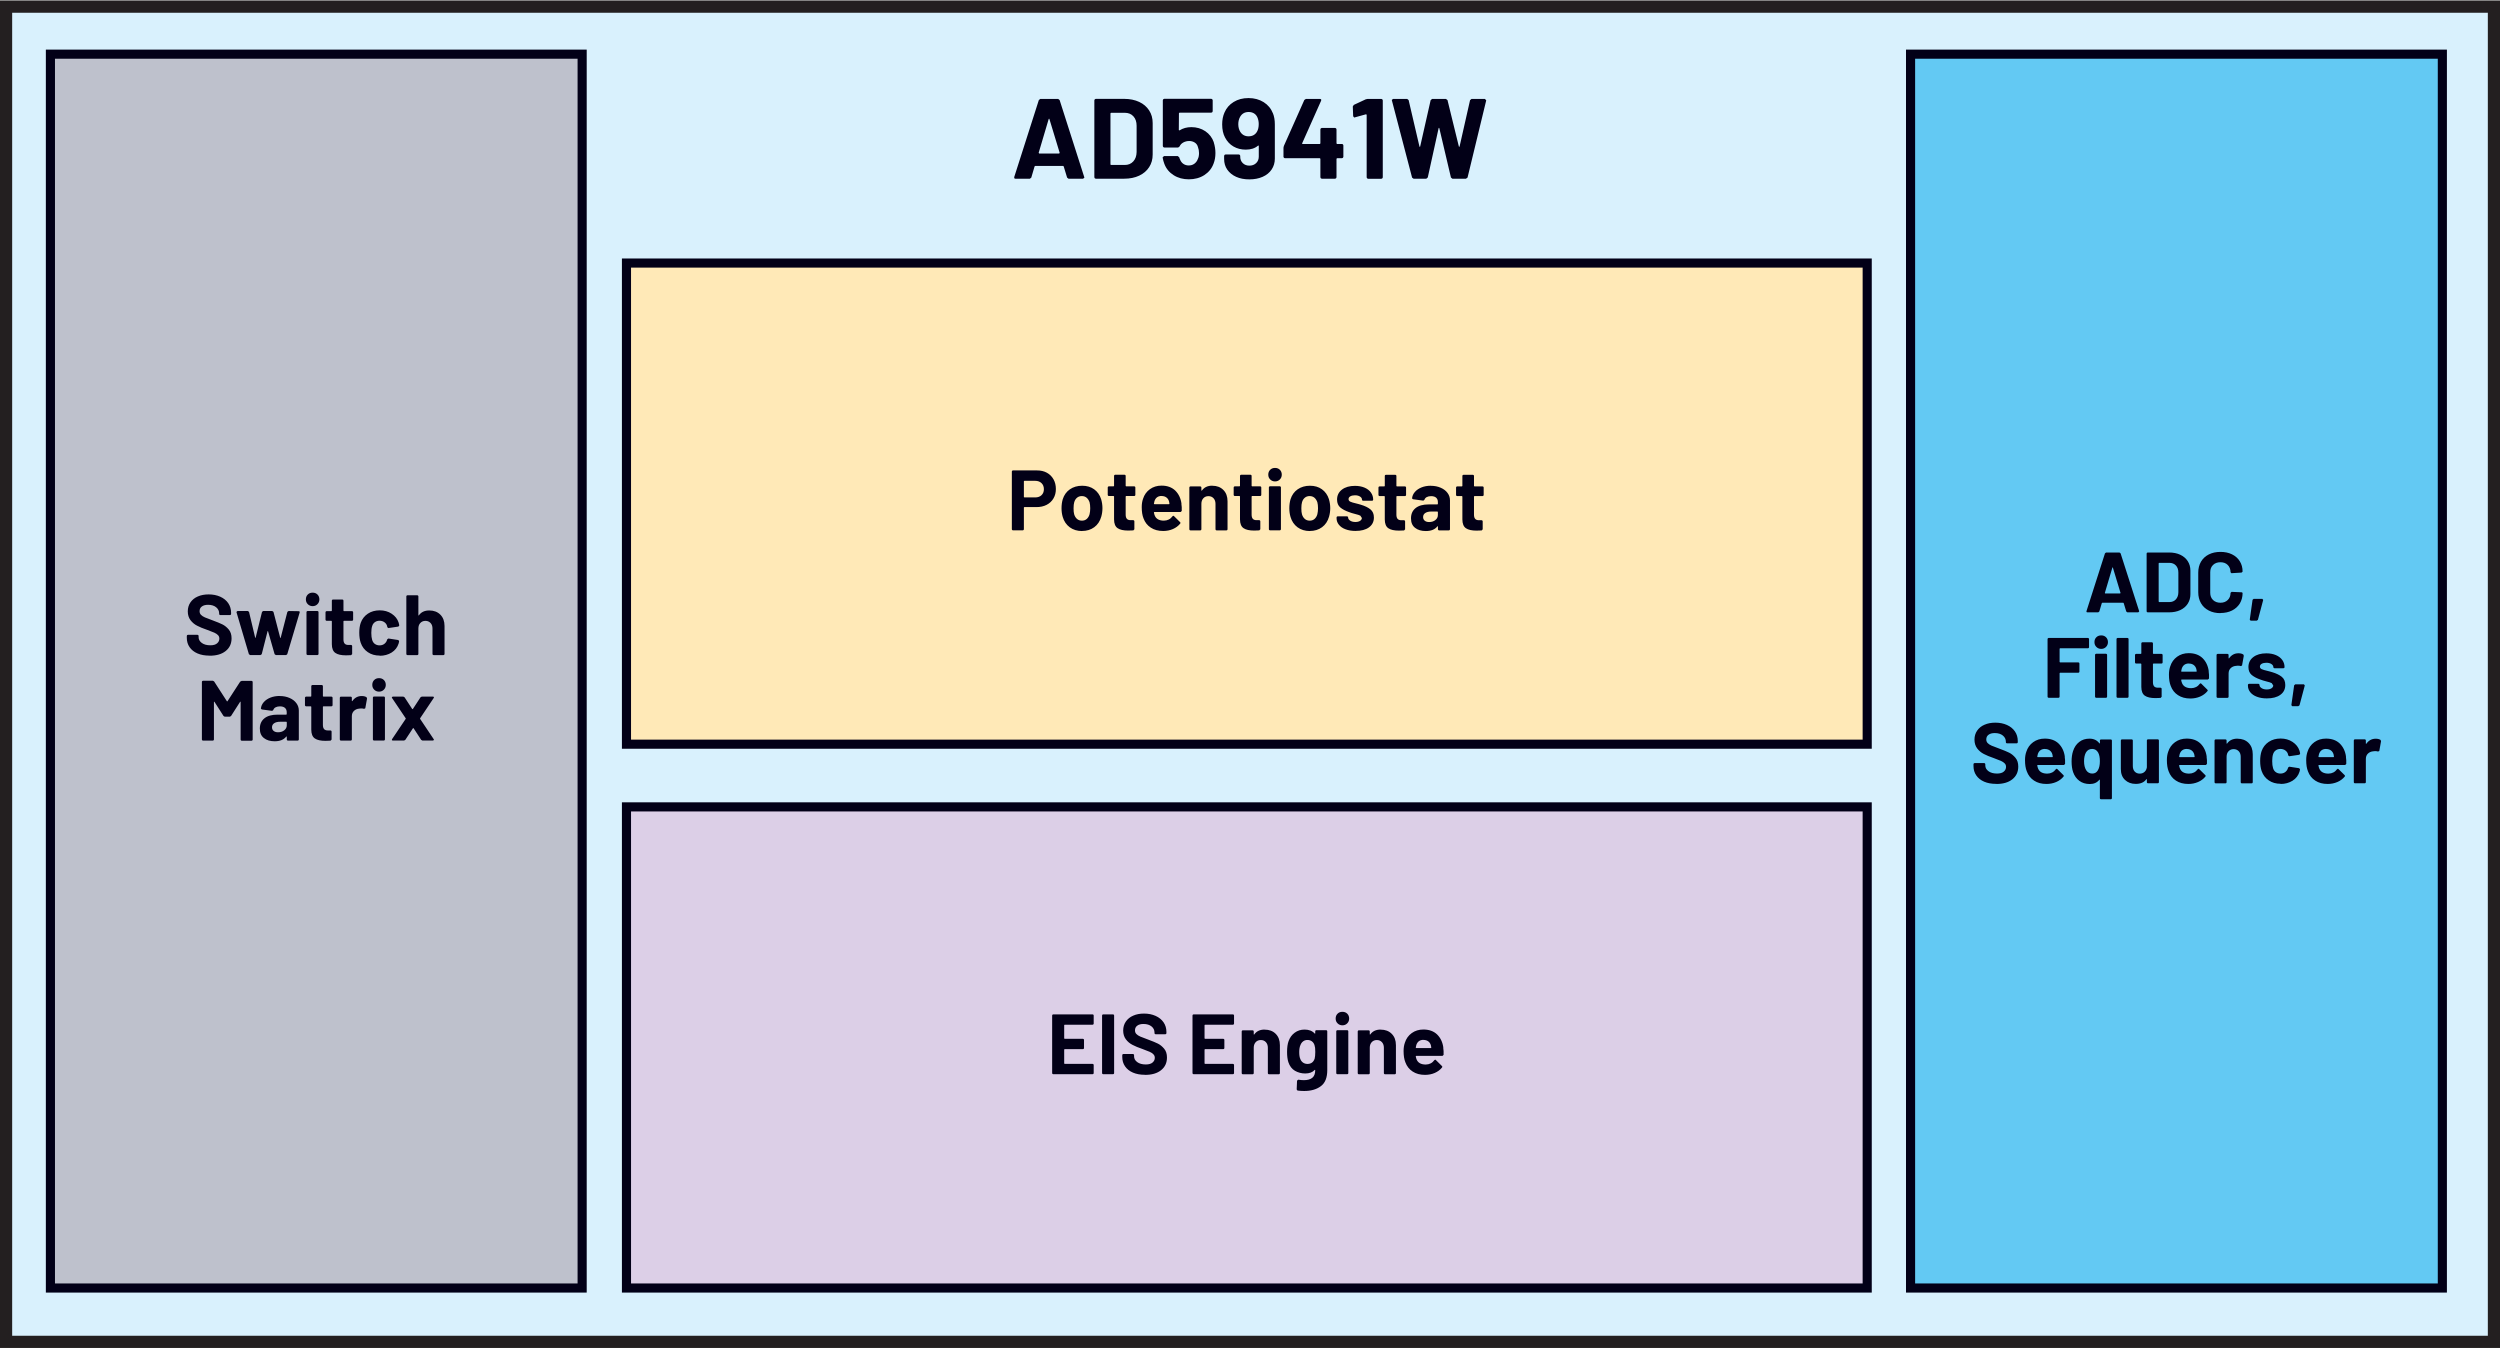
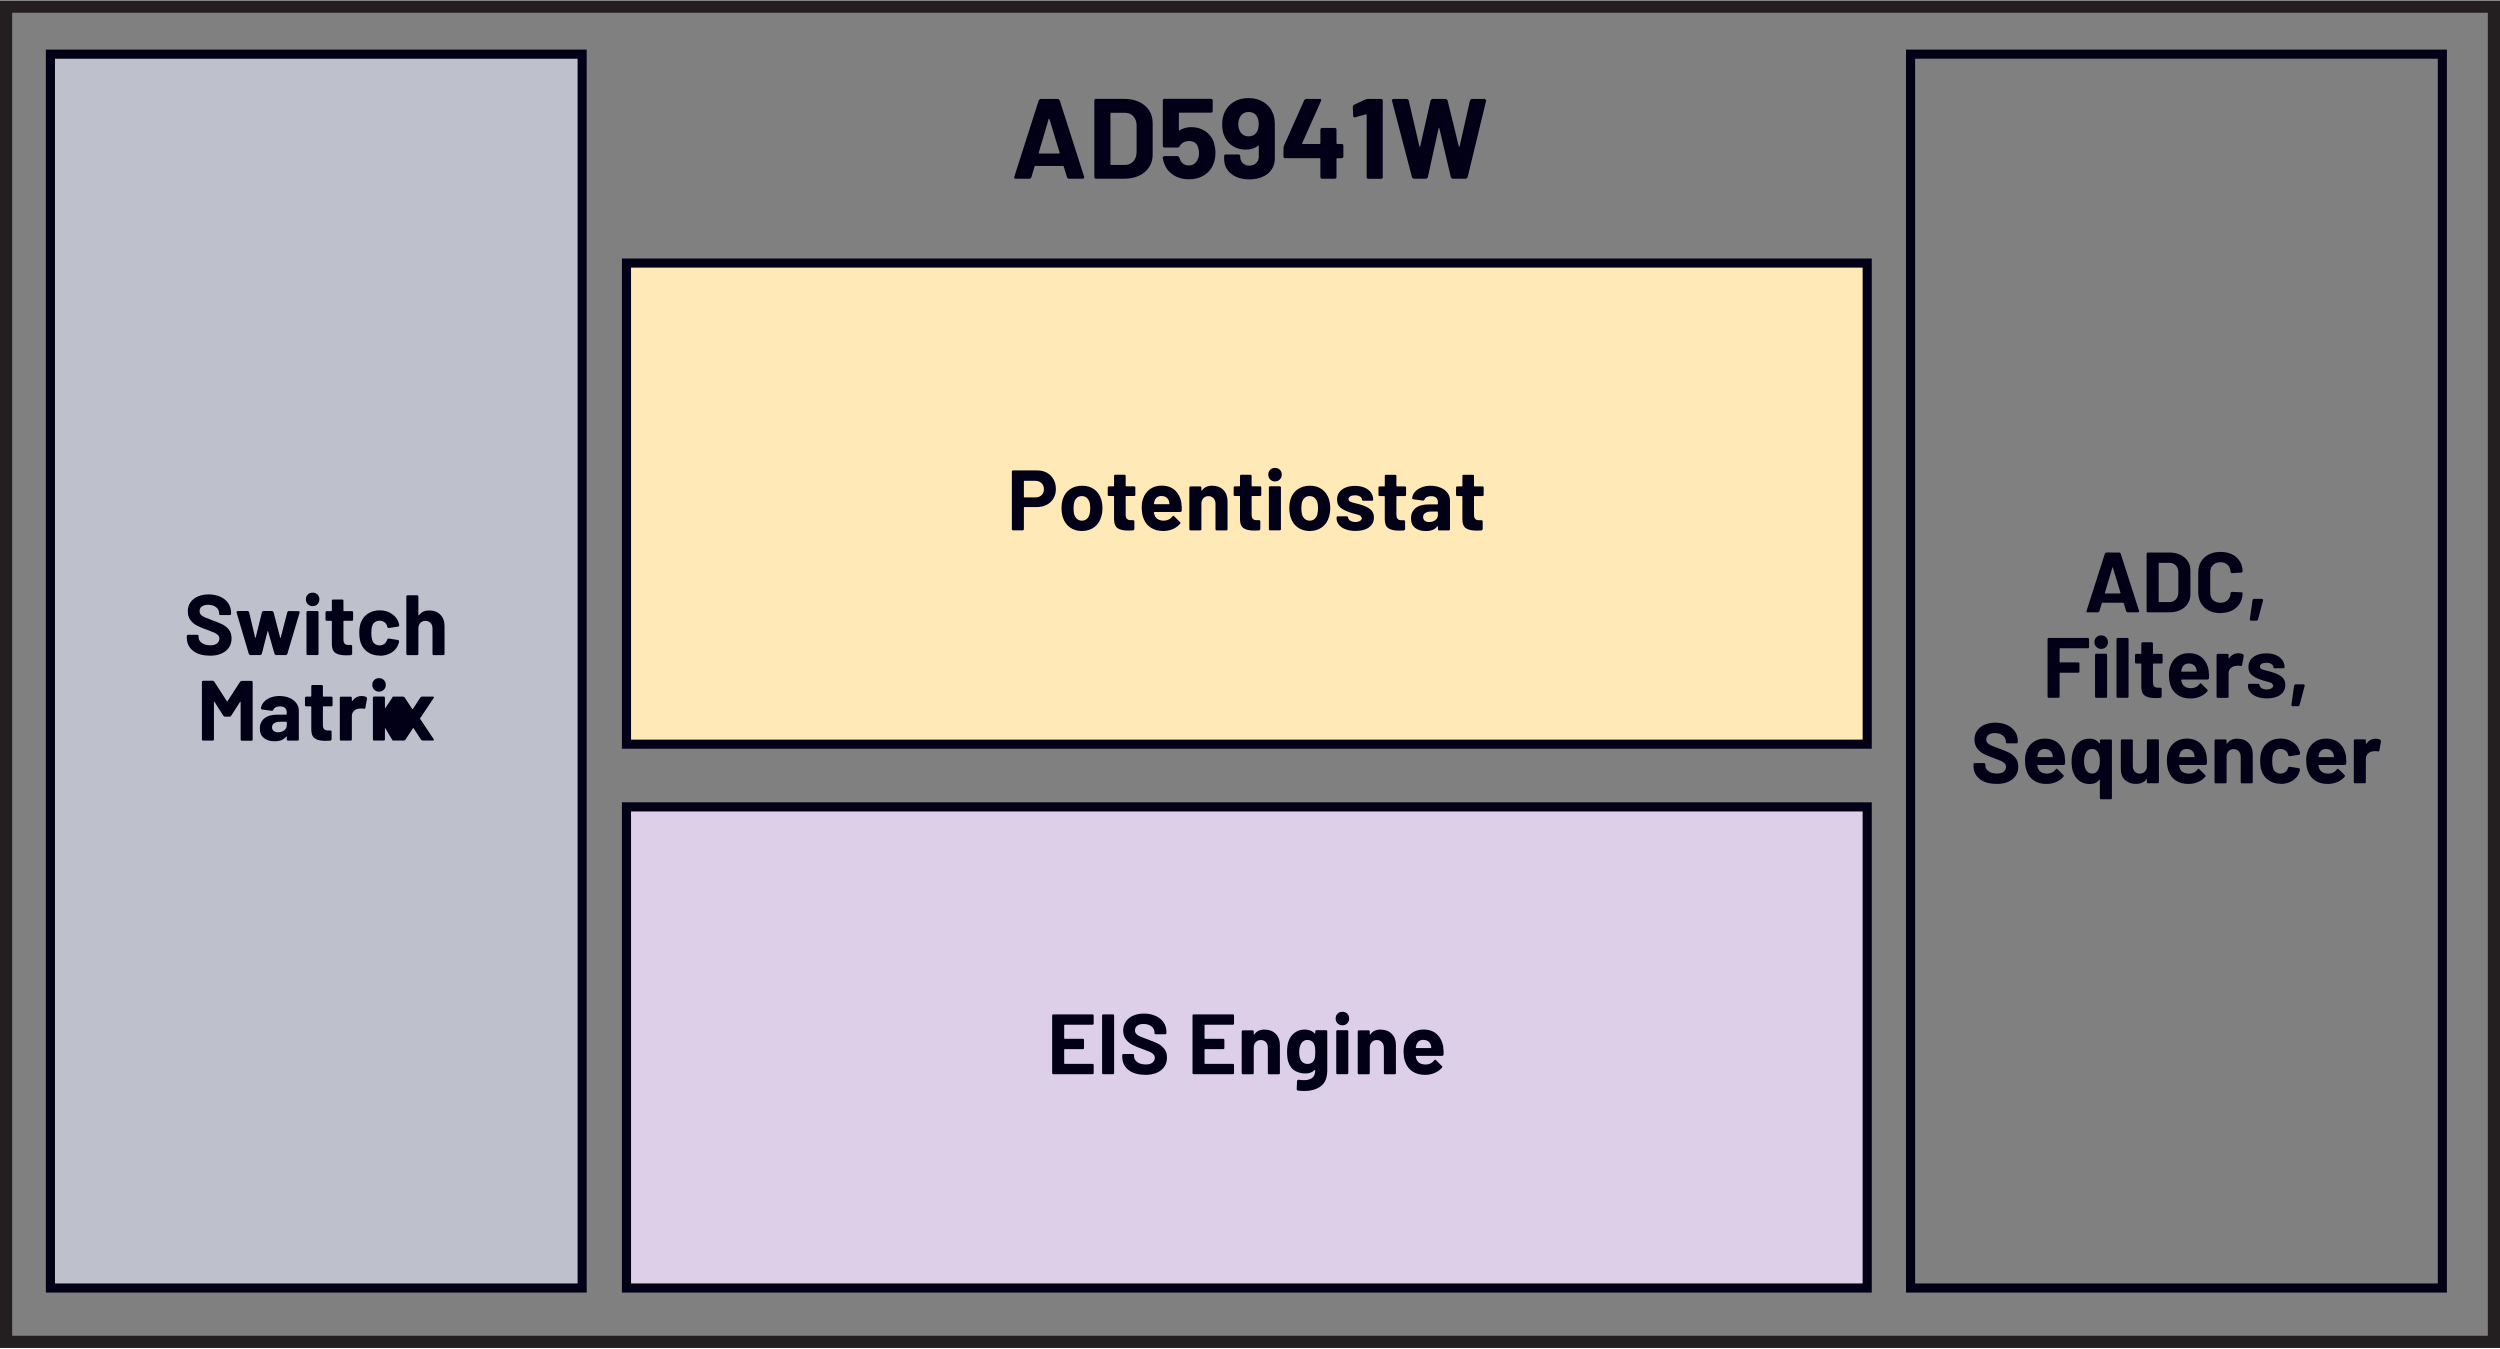
<svg xmlns="http://www.w3.org/2000/svg" id="a" width="5.71in" height="3.08in" viewBox="0 0 411.11 221.56">
  <rect x="0" y="0" width="411.11" height="221.56" fill="#808080" stroke="none" />
  <g id="b">
    <g id="c" />
  </g>
  <g id="d">
    <g>
-       <rect x="1" y="1" width="409.11" height="219.56" fill="#d9f1fd" />
      <polygon points="410.11 220.56 410.11 219.56 2 219.56 2 2 409.11 2 409.11 220.56 410.11 220.56 410.11 219.56 410.11 220.56 411.11 220.56 411.11 0 0 0 0 221.56 411.11 221.56 411.11 220.56 410.11 220.56" fill="#231f20" />
      <path d="M232.47,29.29h2.08l.24-.21,1.78-8.09,.06-.08,.06,.08,1.91,8.11,.24,.19h2.23l.26-.19,3.07-12.69-.21-.24h-2.21l-.24,.21-1.72,7.61-.06,.07-.06-.07-1.87-7.63-.26-.19h-2.27l-.24,.21-1.72,7.61-.06,.08-.06-.08-1.78-7.63-.24-.19h-2.32l-.21,.17,.02,.08,3.32,12.69,.26,.19Zm-7.87-13.06l-1.97,.92-.17,.26,.06,1.61,.17,.21,.08-.02,1.85-.51,.08,.02,.04,.08v10.27l.07,.16,.16,.07h2.19l.16-.07,.07-.16v-12.67l-.07-.16-.16-.07h-2.27l-.28,.06Zm-3.92,7.35h-.81l-.09-.09v-2.32l-.07-.16-.16-.07h-2.19l-.16,.07-.07,.16v2.32l-.09,.09h-2.85l-.06-.04v-.07l3.13-7.03v-.2l-.17-.07h-2.34l-.26,.17-3.37,7.57-.06,.28v1.5l.07,.16,.16,.07h5.75l.09,.09v3.05l.07,.16,.16,.07h2.19l.16-.07,.07-.16v-3.05l.09-.09h.81l.16-.07,.07-.16v-1.89l-.07-.16-.16-.07Zm-15.36-1.26c-.6,0-1.06-.25-1.37-.75-.21-.35-.32-.76-.32-1.24,0-.44,.09-.83,.28-1.18,.3-.55,.77-.83,1.42-.83s1.15,.28,1.42,.83c.16,.35,.24,.73,.24,1.14,0,.51-.09,.93-.28,1.26-.29,.51-.76,.77-1.41,.77Zm4.01-3.77c-.31-.79-.82-1.4-1.53-1.85-.71-.44-1.53-.67-2.48-.67s-1.75,.21-2.45,.64-1.2,1.01-1.51,1.74c-.25,.56-.38,1.21-.38,1.95,0,.85,.16,1.57,.47,2.15,.34,.65,.8,1.15,1.4,1.49,.59,.34,1.26,.51,2.01,.51,.84,0,1.51-.22,2.02-.66l.08-.02,.04,.07v1.74c0,.44-.14,.8-.43,1.08-.29,.28-.66,.42-1.12,.42-.44,0-.8-.14-1.08-.41-.28-.28-.42-.62-.42-1.03v-.17l-.07-.16-.16-.07h-2.19l-.16,.07-.07,.16v.52c0,.66,.17,1.25,.52,1.75s.84,.9,1.46,1.18c.62,.28,1.34,.42,2.16,.42s1.55-.14,2.19-.42c.64-.28,1.13-.68,1.48-1.2s.53-1.12,.53-1.79v-5.64c0-.71-.11-1.32-.32-1.84Zm-9.72,4.76c-.27-.77-.74-1.38-1.4-1.83-.66-.44-1.42-.67-2.3-.67-.74,0-1.39,.18-1.95,.54l-.11-.06,.02-2.77,.09-.09h5.23l.16-.07,.07-.16v-1.82l-.07-.16-.16-.07h-7.74l-.16,.07-.07,.16v7.55l.07,.16,.16,.07h2.3l.24-.19c.1-.26,.3-.47,.6-.64,.3-.16,.62-.24,.97-.24s.66,.09,.92,.26,.44,.42,.52,.75c.11,.29,.17,.61,.17,.97,0,.4-.06,.72-.19,.97-.12,.34-.32,.6-.58,.79-.26,.19-.57,.28-.92,.28s-.63-.09-.88-.26-.44-.42-.56-.75l-.06-.13-.06-.19-.24-.21h-2.27l-.22,.21v.04c.06,.36,.16,.71,.28,1.03,.3,.79,.81,1.41,1.53,1.86,.72,.46,1.55,.68,2.5,.68s1.82-.23,2.55-.7c.72-.47,1.23-1.1,1.52-1.9,.2-.51,.3-1.09,.3-1.72,0-.57-.09-1.17-.28-1.78Zm-17,3.62v-8.39l.09-.09h2.25c.6,0,1.08,.19,1.43,.58,.36,.39,.53,.91,.53,1.56v4.31c-.01,.65-.2,1.17-.55,1.55-.36,.39-.82,.58-1.4,.58h-2.27l-.09-.09Zm-2.42,2.36h4.68c.94,0,1.76-.17,2.46-.5,.71-.33,1.25-.8,1.64-1.4,.39-.6,.58-1.29,.58-2.08v-5.17c0-.79-.19-1.48-.58-2.08-.39-.6-.93-1.07-1.64-1.4-.71-.33-1.53-.5-2.46-.5h-4.68l-.16,.07-.07,.16v12.67l.07,.16,.16,.07Zm-9.39-4.25l1.65-5.56,.06-.07,.06,.07,1.69,5.56-.08,.11h-3.3l-.07-.11Zm4.93,4.25h2.38l.21-.17-.02-.09-4.05-12.67-.24-.19h-2.94l-.24,.19-4.05,12.67,.02,.2,.17,.07h2.38l.24-.19,.54-1.84,.09-.08h4.61l.09,.08,.56,1.84,.24,.19Z" fill="#020017" />
      <rect x="103.02" y="43.16" width="204.04" height="79.12" fill="#ffe9b7" />
      <polygon points="307.05 122.28 307.05 121.53 103.77 121.53 103.77 43.91 306.3 43.91 306.3 122.28 307.05 122.28 307.05 121.53 307.05 122.28 307.8 122.28 307.8 42.41 102.27 42.41 102.27 123.03 307.8 123.03 307.8 122.28 307.05 122.28" fill="#020017" />
      <rect x="103.02" y="132.59" width="204.04" height="79.12" fill="#dccfe7" />
      <polygon points="307.05 211.71 307.05 210.96 103.77 210.96 103.77 133.34 306.3 133.34 306.3 211.71 307.05 211.71 307.05 210.96 307.05 211.71 307.8 211.71 307.8 131.84 102.27 131.84 102.27 212.46 307.8 212.46 307.8 211.71 307.05 211.71" fill="#020017" />
      <rect x="8.29" y="8.81" width="87.44" height="202.9" fill="#bec1cc" />
      <polygon points="95.73 211.71 95.73 210.96 9.04 210.96 9.04 9.56 94.98 9.56 94.98 211.71 95.73 211.71 95.73 210.96 95.73 211.71 96.48 211.71 96.48 8.06 7.54 8.06 7.54 212.46 96.48 212.46 96.48 211.71 95.73 211.71" fill="#020017" />
      <path d="M70.58,100.29c-.76,0-1.33,.27-1.71,.82h-.04l-.03-.04v-3.11l-.05-.12-.12-.05h-1.64l-.12,.05-.05,.12v9.5l.05,.12,.12,.05h1.64l.12-.05,.05-.12v-4.2c0-.37,.1-.68,.32-.91s.49-.35,.84-.35,.62,.12,.84,.35,.32,.54,.32,.91v4.2l.05,.12,.12,.05h1.64l.12-.05,.05-.12v-4.61c0-.79-.23-1.41-.69-1.87s-1.06-.69-1.81-.69Zm-8.14,7.45c.74,0,1.39-.18,1.96-.53,.57-.36,.95-.85,1.15-1.48,.06-.21,.08-.35,.08-.42l-.14-.16-1.62-.25-.2,.14v.04l-.03,.08c-.08,.27-.24,.48-.46,.64-.22,.16-.48,.23-.77,.23s-.55-.08-.77-.24-.36-.38-.44-.66c-.09-.28-.14-.67-.14-1.15s.05-.87,.15-1.15c.08-.26,.23-.47,.44-.62,.21-.15,.46-.23,.76-.23s.58,.08,.8,.24c.22,.16,.37,.36,.44,.6l.04,.22,.17,.14h.03l1.62-.24,.14-.15v-.03c0-.11-.04-.28-.11-.51-.19-.57-.56-1.04-1.13-1.42-.57-.38-1.23-.56-1.97-.56s-1.4,.18-1.95,.55-.94,.87-1.17,1.5c-.16,.46-.24,1-.24,1.63s.08,1.19,.24,1.66c.23,.66,.62,1.17,1.17,1.54,.55,.38,1.2,.56,1.95,.56Zm-4.37-5.92v-1.25l-.05-.12-.12-.05h-1.35l-.07-.07v-1.67l-.05-.12-.12-.05h-1.57l-.12,.05-.05,.12v1.67l-.07,.07h-.8l-.12,.05-.05,.12v1.25l.05,.12,.12,.05h.8l.07,.07v3.77c0,.71,.21,1.2,.59,1.45,.38,.26,.96,.39,1.74,.39,.17,0,.45,0,.84-.03l.17-.18v-1.33l-.05-.12-.12-.05h-.46c-.28,0-.49-.08-.61-.23-.13-.15-.19-.38-.19-.69v-2.98l.07-.07h1.35l.12-.05,.05-.12Zm-7.5,5.8h1.64l.12-.05,.05-.12v-6.9l-.05-.12-.12-.05h-1.64l-.12,.05-.05,.12v6.9l.05,.12,.12,.05Zm.84-8.04c.32,0,.58-.11,.79-.32s.32-.48,.32-.79-.1-.59-.31-.8c-.21-.21-.47-.31-.8-.31s-.59,.1-.8,.31c-.21,.21-.31,.47-.31,.8s.11,.58,.32,.79,.48,.32,.79,.32Zm-10.27,8.04h1.7l.2-.14,.96-3.77,.04-.04,.04,.04,1.08,3.77,.2,.14h1.7l.18-.14,2.05-6.89-.02-.13-.12-.05-1.69-.03-.2,.14-1.1,4.26-.04,.04-.04-.04-1.11-4.26-.2-.14h-1.48l-.2,.14-1.05,4.24-.04,.04-.04-.04-1.01-4.24-.2-.14h-1.7l-.16,.14v.06l2.04,6.9,.2,.14Zm-6.66,.11c1.11,0,1.98-.25,2.63-.77s.97-1.21,.97-2.09c0-.59-.15-1.07-.46-1.44s-.65-.65-1.03-.84c-.38-.19-.9-.4-1.57-.65-.6-.22-1.04-.39-1.33-.51-.29-.13-.5-.27-.65-.43-.15-.16-.22-.36-.22-.59,0-.33,.12-.59,.37-.77,.25-.19,.59-.28,1.03-.28,.56,0,1,.14,1.33,.41s.49,.61,.49,1v.11l.05,.12,.12,.05h1.62l.12-.05,.05-.12v-.21c0-.6-.16-1.13-.47-1.58-.31-.45-.75-.81-1.31-1.06-.56-.25-1.19-.38-1.9-.38-.67,0-1.27,.11-1.79,.34-.52,.22-.92,.55-1.21,.97-.29,.42-.44,.91-.44,1.48s.15,1.05,.44,1.44c.3,.39,.66,.7,1.1,.92,.44,.23,.97,.45,1.59,.66,.56,.21,.97,.37,1.23,.48,.26,.12,.46,.25,.61,.41,.15,.15,.22,.34,.22,.57,0,.31-.12,.57-.37,.78-.24,.21-.61,.32-1.11,.32-.59,0-1.06-.13-1.41-.39-.35-.26-.52-.57-.52-.95v-.21l-.05-.12-.12-.05h-1.6l-.12,.05-.05,.12v.31c0,.59,.15,1.11,.46,1.55,.3,.44,.74,.79,1.3,1.03,.56,.24,1.22,.36,1.97,.36Z" fill="#020017" />
-       <path d="M64.57,121.68h1.88l.2-.11,1.27-1.93h.08l1.26,1.93,.2,.11h1.77l.13-.11-.03-.1-2.25-3.36v-.08l2.25-3.36,.03-.15-.13-.06h-1.88l-.2,.11-1.26,1.93h-.1l-1.26-1.93-.2-.11h-1.76l-.14,.11,.03,.1,2.26,3.36v.08l-2.26,3.36-.02,.15,.13,.06Zm-3.08,0h1.64l.12-.05,.05-.12v-6.9l-.05-.12-.12-.05h-1.64l-.12,.05-.05,.12v6.9l.05,.12,.12,.05Zm.84-8.04c.32,0,.58-.11,.79-.32s.32-.48,.32-.79-.1-.59-.31-.8c-.21-.21-.47-.31-.8-.31s-.59,.1-.8,.31c-.21,.21-.31,.47-.31,.8s.11,.58,.32,.79,.48,.32,.79,.32Zm-2.85,.72c-.65,0-1.16,.28-1.55,.84h-.04l-.03-.04v-.53l-.05-.12-.12-.05h-1.64l-.12,.05-.05,.12v6.89l.05,.12,.12,.05h1.64l.12-.05,.05-.12v-3.84c0-.37,.12-.66,.35-.88,.23-.22,.52-.34,.86-.37l.31-.03c.19,0,.35,.02,.49,.07l.2-.1,.29-1.6-.08-.21c-.2-.13-.46-.2-.8-.2Zm-4.79,1.52v-1.25l-.05-.12-.12-.05h-1.35l-.07-.07v-1.67l-.05-.12-.12-.05h-1.57l-.12,.05-.05,.12v1.67l-.07,.07h-.8l-.12,.05-.05,.12v1.25l.05,.12,.12,.05h.8l.07,.07v3.77c0,.71,.21,1.2,.59,1.45,.38,.26,.96,.39,1.74,.39,.17,0,.45,0,.84-.03l.17-.18v-1.33l-.05-.12-.12-.05h-.46c-.28,0-.49-.08-.61-.23-.13-.15-.19-.38-.19-.69v-2.98l.07-.07h1.35l.12-.05,.05-.12Zm-8.97,4.44c-.3,0-.54-.07-.72-.22-.18-.15-.27-.34-.27-.6,0-.29,.12-.51,.36-.67,.24-.16,.57-.24,.99-.24h1.01l.07,.07v.51c0,.34-.14,.61-.42,.83-.28,.22-.62,.32-1.03,.32Zm.28-5.97c-.56,0-1.07,.09-1.53,.27-.45,.18-.82,.43-1.1,.75-.28,.32-.43,.67-.47,1.07l.16,.13,1.7,.23,.18-.14c.06-.19,.18-.33,.37-.44,.19-.1,.43-.16,.72-.16,.37,0,.66,.09,.84,.26,.19,.17,.28,.41,.28,.72v.31l-.07,.07h-1.43c-.94,0-1.66,.2-2.16,.6s-.76,.96-.76,1.68,.22,1.22,.67,1.57c.45,.36,1.04,.53,1.77,.53,.87,0,1.5-.26,1.9-.77l.06-.03,.03,.06v.46l.05,.12,.12,.05h1.64l.12-.05,.05-.12v-4.76c0-.45-.13-.86-.4-1.22-.27-.37-.64-.65-1.12-.86s-1.02-.32-1.63-.32Zm-6.48-2.39l-2.12,3.27h-.08l-2.11-3.27-.2-.11h-1.64l-.12,.05-.05,.12v9.5l.05,.12,.12,.05h1.64l.12-.05,.05-.12v-6.18l.03-.06,.06,.04,1.49,2.33,.2,.11h.83l.2-.11,1.49-2.33,.06-.04,.03,.06v6.2l.05,.12,.12,.05h1.64l.12-.05,.05-.12v-9.5l-.05-.12-.12-.05h-1.64l-.2,.11Z" fill="#020017" />
-       <rect x="314.18" y="8.81" width="87.44" height="202.9" fill="#63c9f3" />
+       <path d="M64.57,121.68h1.88l.2-.11,1.27-1.93h.08l1.26,1.93,.2,.11h1.77l.13-.11-.03-.1-2.25-3.36v-.08l2.25-3.36,.03-.15-.13-.06h-1.88l-.2,.11-1.26,1.93h-.1l-1.26-1.93-.2-.11h-1.76v.08l-2.26,3.36-.02,.15,.13,.06Zm-3.08,0h1.64l.12-.05,.05-.12v-6.9l-.05-.12-.12-.05h-1.64l-.12,.05-.05,.12v6.9l.05,.12,.12,.05Zm.84-8.04c.32,0,.58-.11,.79-.32s.32-.48,.32-.79-.1-.59-.31-.8c-.21-.21-.47-.31-.8-.31s-.59,.1-.8,.31c-.21,.21-.31,.47-.31,.8s.11,.58,.32,.79,.48,.32,.79,.32Zm-2.85,.72c-.65,0-1.16,.28-1.55,.84h-.04l-.03-.04v-.53l-.05-.12-.12-.05h-1.64l-.12,.05-.05,.12v6.89l.05,.12,.12,.05h1.64l.12-.05,.05-.12v-3.84c0-.37,.12-.66,.35-.88,.23-.22,.52-.34,.86-.37l.31-.03c.19,0,.35,.02,.49,.07l.2-.1,.29-1.6-.08-.21c-.2-.13-.46-.2-.8-.2Zm-4.79,1.52v-1.25l-.05-.12-.12-.05h-1.35l-.07-.07v-1.67l-.05-.12-.12-.05h-1.57l-.12,.05-.05,.12v1.67l-.07,.07h-.8l-.12,.05-.05,.12v1.25l.05,.12,.12,.05h.8l.07,.07v3.77c0,.71,.21,1.2,.59,1.45,.38,.26,.96,.39,1.74,.39,.17,0,.45,0,.84-.03l.17-.18v-1.33l-.05-.12-.12-.05h-.46c-.28,0-.49-.08-.61-.23-.13-.15-.19-.38-.19-.69v-2.98l.07-.07h1.35l.12-.05,.05-.12Zm-8.97,4.44c-.3,0-.54-.07-.72-.22-.18-.15-.27-.34-.27-.6,0-.29,.12-.51,.36-.67,.24-.16,.57-.24,.99-.24h1.01l.07,.07v.51c0,.34-.14,.61-.42,.83-.28,.22-.62,.32-1.03,.32Zm.28-5.97c-.56,0-1.07,.09-1.53,.27-.45,.18-.82,.43-1.1,.75-.28,.32-.43,.67-.47,1.07l.16,.13,1.7,.23,.18-.14c.06-.19,.18-.33,.37-.44,.19-.1,.43-.16,.72-.16,.37,0,.66,.09,.84,.26,.19,.17,.28,.41,.28,.72v.31l-.07,.07h-1.43c-.94,0-1.66,.2-2.16,.6s-.76,.96-.76,1.68,.22,1.22,.67,1.57c.45,.36,1.04,.53,1.77,.53,.87,0,1.5-.26,1.9-.77l.06-.03,.03,.06v.46l.05,.12,.12,.05h1.64l.12-.05,.05-.12v-4.76c0-.45-.13-.86-.4-1.22-.27-.37-.64-.65-1.12-.86s-1.02-.32-1.63-.32Zm-6.48-2.39l-2.12,3.27h-.08l-2.11-3.27-.2-.11h-1.64l-.12,.05-.05,.12v9.5l.05,.12,.12,.05h1.64l.12-.05,.05-.12v-6.18l.03-.06,.06,.04,1.49,2.33,.2,.11h.83l.2-.11,1.49-2.33,.06-.04,.03,.06v6.2l.05,.12,.12,.05h1.64l.12-.05,.05-.12v-9.5l-.05-.12-.12-.05h-1.64l-.2,.11Z" fill="#020017" />
      <polygon points="401.63 211.71 401.63 210.96 314.93 210.96 314.93 9.56 400.88 9.56 400.88 211.71 401.63 211.71 401.63 210.96 401.63 211.71 402.38 211.71 402.38 8.06 313.43 8.06 313.43 212.46 402.38 212.46 402.38 211.71 401.63 211.71" fill="#020017" />
      <path d="M243.98,81.31v-1.25l-.05-.12-.12-.05h-1.35l-.07-.07v-1.67l-.05-.12-.12-.05h-1.57l-.12,.05-.05,.12v1.67l-.07,.07h-.8l-.12,.05-.05,.12v1.25l.05,.12,.12,.05h.8l.07,.07v3.77c0,.71,.21,1.2,.59,1.45,.38,.26,.96,.39,1.74,.39,.17,0,.45,0,.84-.03l.17-.18v-1.33l-.05-.12-.12-.05h-.46c-.28,0-.49-.08-.61-.23-.13-.15-.19-.38-.19-.69v-2.98l.07-.07h1.35l.12-.05,.05-.12Zm-8.97,4.44c-.3,0-.54-.07-.72-.22-.18-.15-.27-.34-.27-.6,0-.29,.12-.51,.36-.67,.24-.16,.57-.24,.99-.24h1.01l.07,.07v.51c0,.34-.14,.61-.42,.83-.28,.22-.62,.32-1.03,.32Zm.28-5.97c-.56,0-1.07,.09-1.52,.27-.45,.18-.82,.43-1.1,.75-.28,.32-.43,.67-.47,1.07l.16,.13,1.7,.23,.18-.14c.06-.19,.18-.33,.37-.44,.19-.1,.43-.16,.72-.16,.37,0,.66,.09,.84,.26,.19,.17,.28,.41,.28,.72v.31l-.07,.07h-1.43c-.94,0-1.66,.2-2.16,.6s-.76,.96-.76,1.68,.22,1.22,.67,1.57c.45,.36,1.04,.53,1.77,.53,.87,0,1.5-.26,1.9-.77l.06-.03,.03,.06v.46l.05,.12,.12,.05h1.64l.12-.05,.05-.12v-4.76c0-.45-.13-.86-.4-1.22-.27-.37-.64-.65-1.12-.86-.48-.21-1.02-.32-1.63-.32Zm-4.07,1.53v-1.25l-.05-.12-.12-.05h-1.35l-.07-.07v-1.67l-.05-.12-.12-.05h-1.57l-.12,.05-.05,.12v1.67l-.07,.07h-.8l-.12,.05-.05,.12v1.25l.05,.12,.12,.05h.8l.07,.07v3.77c0,.71,.21,1.2,.59,1.45,.38,.26,.96,.39,1.74,.39,.17,0,.45,0,.84-.03l.17-.18v-1.33l-.05-.12-.12-.05h-.46c-.28,0-.49-.08-.61-.23-.13-.15-.19-.38-.19-.69v-2.98l.07-.07h1.35l.12-.05,.05-.12Zm-8.32,5.9c.93,0,1.67-.19,2.21-.58s.82-.93,.82-1.62c0-.59-.19-1.04-.58-1.35-.38-.31-.91-.56-1.57-.76l-.42-.12-.35-.09c-.45-.1-.77-.2-.96-.29-.19-.09-.29-.23-.29-.42s.1-.35,.29-.46,.45-.17,.76-.17c.35,0,.62,.07,.84,.21s.32,.31,.32,.52l.05,.12,.12,.05h1.5l.12-.05,.05-.12c0-.44-.12-.83-.37-1.18s-.6-.62-1.05-.81c-.45-.19-.97-.29-1.57-.29-.89,0-1.6,.2-2.14,.61-.54,.41-.81,.96-.81,1.65,0,.56,.18,.99,.53,1.29,.36,.3,.83,.55,1.43,.76,.25,.1,.6,.21,1.04,.32,.38,.09,.66,.18,.83,.27l.25,.38c0,.19-.1,.34-.29,.47-.2,.13-.46,.19-.77,.19-.35,0-.63-.07-.86-.22s-.34-.32-.34-.53h0l-.05-.13-.12-.05h-1.56l-.12,.05-.05,.12v.14c0,.4,.13,.76,.39,1.08s.62,.57,1.09,.74c.47,.18,1.02,.27,1.64,.27Zm-7.52-1.69c-.32,0-.59-.09-.81-.28-.22-.19-.38-.45-.47-.77-.07-.23-.1-.56-.1-.98s.04-.77,.11-1c.09-.32,.25-.57,.46-.74,.21-.18,.47-.27,.79-.27s.57,.09,.79,.27c.21,.18,.37,.43,.48,.74,.07,.27,.11,.6,.11,1,0,.36-.04,.68-.11,.98-.09,.33-.25,.58-.46,.77-.22,.19-.48,.28-.79,.28Zm0,1.7c.79,0,1.46-.21,2.02-.62s.94-.99,1.15-1.72c.13-.44,.2-.91,.2-1.42s-.08-1.01-.22-1.48c-.22-.69-.61-1.23-1.15-1.62s-1.2-.58-1.97-.58-1.46,.2-2.02,.59c-.56,.39-.95,.94-1.17,1.63-.13,.44-.2,.94-.2,1.49,0,.52,.07,.99,.2,1.43,.21,.71,.59,1.27,1.15,1.69,.56,.41,1.24,.62,2.02,.62Zm-6.55-.11h1.64l.12-.05,.05-.12v-6.9l-.05-.12-.12-.05h-1.64l-.12,.05-.05,.12v6.9l.05,.12,.12,.05Zm.84-8.04c.32,0,.58-.11,.79-.32s.32-.48,.32-.79-.1-.59-.31-.8c-.21-.21-.47-.31-.8-.31s-.59,.1-.8,.31c-.21,.21-.31,.47-.31,.8s.11,.58,.32,.79,.48,.32,.79,.32Zm-2.26,2.23v-1.25l-.05-.12-.12-.05h-1.35l-.07-.07v-1.67l-.05-.12-.12-.05h-1.57l-.12,.05-.05,.12v1.67l-.07,.07h-.8l-.12,.05-.05,.12v1.25l.05,.12,.12,.05h.8l.07,.07v3.77c0,.71,.21,1.2,.59,1.45,.38,.26,.96,.39,1.74,.39,.17,0,.45,0,.84-.03l.17-.18v-1.33l-.05-.12-.12-.05h-.46c-.28,0-.49-.08-.61-.23-.13-.15-.19-.38-.19-.69v-2.98l.07-.07h1.35l.12-.05,.05-.12Zm-8.07-1.53c-.76,0-1.33,.27-1.71,.82h-.04l-.03-.04v-.49l-.05-.12-.12-.05h-1.64l-.12,.05-.05,.12v6.89l.05,.12,.12,.05h1.64l.12-.05,.05-.12v-4.2c0-.37,.11-.68,.32-.91s.49-.35,.84-.35,.63,.12,.84,.35,.32,.54,.32,.91v4.2l.05,.12,.12,.05h1.64l.12-.05,.05-.12v-4.61c0-.79-.23-1.41-.69-1.87s-1.06-.69-1.81-.69Zm-8.32,1.7c.31,0,.57,.08,.78,.23,.21,.15,.36,.37,.44,.65,0,0,.02,.12,.07,.39l-.06,.07h-2.43l-.07-.07,.1-.45c.19-.55,.58-.83,1.17-.83Zm3.27,1.28c-.12-.91-.47-1.63-1.03-2.18-.57-.54-1.32-.81-2.25-.81-.74,0-1.38,.2-1.92,.59-.54,.39-.92,.92-1.13,1.59-.14,.39-.21,.85-.21,1.36,0,.76,.1,1.37,.29,1.84,.24,.66,.64,1.17,1.2,1.53,.56,.37,1.24,.55,2.04,.55,.58,0,1.12-.11,1.6-.32s.89-.51,1.19-.89l.06-.11-.07-.13-1.01-1-.1-.06-.13,.08c-.35,.48-.82,.72-1.42,.73-.75,0-1.25-.26-1.49-.79-.08-.19-.13-.37-.16-.56l.06-.07h4.34l.18-.17c.02-.44,0-.84-.06-1.19Zm-7.59-1.45v-1.25l-.05-.12-.12-.05h-1.35l-.07-.07v-1.67l-.05-.12-.12-.05h-1.57l-.12,.05-.05,.12v1.67l-.07,.07h-.8l-.12,.05-.05,.12v1.25l.05,.12,.12,.05h.8l.07,.07v3.77c0,.71,.21,1.2,.59,1.45,.38,.26,.96,.39,1.74,.39,.17,0,.45,0,.84-.03l.17-.18v-1.33l-.05-.12-.12-.05h-.46c-.28,0-.49-.08-.61-.23-.13-.15-.19-.38-.19-.69v-2.98l.07-.07h1.35l.12-.05,.05-.12Zm-8.78,4.22c-.32,0-.59-.09-.81-.28-.22-.19-.38-.45-.47-.77-.07-.23-.1-.56-.1-.98s.04-.77,.11-1c.09-.32,.25-.57,.46-.74,.21-.18,.47-.27,.79-.27s.57,.09,.79,.27c.21,.18,.37,.43,.48,.74,.07,.27,.11,.6,.11,1,0,.36-.04,.68-.11,.98-.09,.33-.25,.58-.46,.77-.22,.19-.48,.28-.79,.28Zm0,1.7c.79,0,1.46-.21,2.02-.62s.94-.99,1.15-1.72c.13-.44,.2-.91,.2-1.42s-.08-1.01-.22-1.48c-.22-.69-.61-1.23-1.15-1.62s-1.2-.58-1.97-.58-1.46,.2-2.02,.59c-.56,.39-.95,.94-1.17,1.63-.13,.44-.2,.94-.2,1.49,0,.52,.07,.99,.2,1.43,.21,.71,.59,1.27,1.15,1.69,.56,.41,1.24,.62,2.02,.62Zm-7.69-5.52h-1.79l-.07-.07v-2.59l.07-.07h1.79c.43,0,.78,.13,1.04,.38,.26,.25,.39,.59,.39,1s-.13,.73-.39,.98c-.26,.25-.61,.37-1.04,.37Zm.29-4.44h-3.96l-.12,.05-.05,.12v9.51l.05,.12,.12,.05h1.64l.12-.05,.05-.12v-3.58l.07-.07h2c.63,0,1.18-.12,1.67-.37,.48-.25,.86-.6,1.12-1.05,.27-.45,.4-.97,.4-1.56s-.13-1.13-.39-1.59c-.26-.46-.62-.82-1.09-1.08s-1.01-.38-1.63-.38Z" fill="#020017" />
      <path d="M234.08,170.91c.31,0,.57,.08,.78,.23,.21,.15,.36,.37,.44,.65,0,0,.02,.12,.07,.39l-.06,.07h-2.43l-.07-.07,.1-.45c.19-.55,.58-.83,1.17-.83Zm3.27,1.28c-.12-.91-.47-1.63-1.03-2.18-.57-.54-1.32-.81-2.25-.81-.74,0-1.38,.2-1.92,.59-.54,.39-.92,.92-1.13,1.59-.14,.39-.21,.85-.21,1.36,0,.76,.1,1.37,.29,1.84,.24,.66,.64,1.17,1.2,1.53,.56,.37,1.24,.55,2.04,.55,.58,0,1.12-.11,1.6-.32s.89-.51,1.19-.89l.06-.11-.07-.13-1.01-1-.1-.06-.13,.08c-.35,.48-.82,.72-1.42,.73-.75,0-1.25-.26-1.49-.79-.08-.19-.13-.37-.16-.56l.06-.07h4.34l.18-.17c.02-.44,0-.84-.06-1.19Zm-10.32-2.98c-.76,0-1.33,.27-1.71,.82h-.04l-.03-.04v-.49l-.05-.12-.12-.05h-1.64l-.12,.05-.05,.12v6.89l.05,.12,.12,.05h1.64l.12-.05,.05-.12v-4.2c0-.37,.11-.68,.32-.91s.49-.35,.84-.35,.63,.12,.84,.35,.32,.54,.32,.91v4.2l.05,.12,.12,.05h1.64l.12-.05,.05-.12v-4.61c0-.79-.23-1.41-.69-1.87s-1.06-.69-1.81-.69Zm-7.12,7.34h1.64l.12-.05,.05-.12v-6.9l-.05-.12-.12-.05h-1.64l-.12,.05-.05,.12v6.9l.05,.12,.12,.05Zm.84-8.04c.32,0,.58-.11,.79-.32s.32-.48,.32-.79-.1-.59-.31-.8c-.21-.21-.47-.31-.8-.31s-.59,.1-.8,.31c-.21,.21-.31,.47-.31,.8s.11,.58,.32,.79,.48,.32,.79,.32Zm-4.58,5.52c-.08,.24-.21,.44-.41,.6-.2,.15-.45,.23-.75,.23s-.54-.08-.75-.23c-.21-.16-.36-.36-.44-.61-.11-.23-.17-.6-.17-1.12,0-.48,.07-.86,.2-1.14,.09-.25,.24-.46,.44-.61,.2-.16,.44-.23,.72-.23s.53,.08,.73,.23c.2,.15,.34,.36,.42,.61l.1,.45c.02,.16,.03,.38,.03,.67,0,.49-.04,.87-.11,1.15Zm.11-4.54v.34l-.03,.05-.06-.02c-.38-.43-.94-.65-1.66-.65-.62,0-1.16,.17-1.63,.52-.47,.35-.8,.81-1,1.38-.17,.46-.25,1.05-.25,1.78,0,.68,.07,1.24,.21,1.67,.22,.66,.58,1.13,1.09,1.43,.51,.29,1.07,.44,1.68,.44,.68,0,1.2-.19,1.56-.58l.06-.02,.03,.05c0,.58-.16,1-.48,1.26-.32,.26-.79,.39-1.38,.39-.28,0-.59-.03-.93-.08l-.2,.16-.06,1.45,.14,.18c.4,.05,.77,.07,1.1,.07,1.11,0,2.03-.26,2.73-.79,.71-.52,1.06-1.4,1.06-2.63v-6.41l-.05-.12-.12-.05h-1.64l-.12,.05-.05,.12Zm-8.33-.28c-.76,0-1.33,.27-1.71,.82h-.04l-.03-.04v-.49l-.05-.12-.12-.05h-1.64l-.12,.05-.05,.12v6.89l.05,.12,.12,.05h1.64l.12-.05,.05-.12v-4.2c0-.37,.11-.68,.32-.91s.49-.35,.84-.35,.63,.12,.84,.35,.32,.54,.32,.91v4.2l.05,.12,.12,.05h1.64l.12-.05,.05-.12v-4.61c0-.79-.23-1.41-.69-1.87s-1.06-.69-1.81-.69Zm-5.02-.97v-1.36l-.05-.12-.12-.05h-6.49l-.12,.05-.05,.12v9.5l.05,.12,.12,.05h6.49l.12-.05,.05-.12v-1.36l-.05-.12-.12-.05h-4.61l-.07-.07v-2.28l.07-.07h3.02l.12-.05,.05-.12v-1.36l-.05-.12-.12-.05h-3.02l-.07-.07v-2.18l.07-.07h4.61l.12-.05,.05-.12Zm-14.63,8.42c1.11,0,1.98-.25,2.63-.77s.97-1.21,.97-2.09c0-.59-.15-1.07-.46-1.44s-.65-.65-1.03-.84c-.38-.19-.9-.4-1.57-.65-.6-.22-1.04-.39-1.33-.51-.29-.13-.5-.27-.65-.43-.15-.16-.22-.36-.22-.59,0-.33,.12-.59,.37-.77,.25-.19,.59-.28,1.03-.28,.56,0,1,.14,1.33,.41s.48,.61,.48,1v.11l.05,.12,.12,.05h1.62l.12-.05,.05-.12v-.21c0-.6-.16-1.13-.47-1.58-.31-.45-.75-.81-1.31-1.06s-1.19-.38-1.9-.38c-.67,0-1.27,.11-1.78,.34-.52,.22-.92,.55-1.21,.97-.29,.42-.44,.91-.44,1.48s.15,1.05,.44,1.44,.66,.7,1.1,.92c.44,.23,.97,.45,1.59,.66,.56,.21,.97,.37,1.23,.48s.46,.25,.61,.41c.15,.15,.23,.34,.23,.57,0,.31-.12,.57-.37,.78-.24,.21-.61,.32-1.11,.32-.59,0-1.06-.13-1.41-.39s-.52-.57-.52-.95v-.21l-.05-.12-.12-.05h-1.6l-.12,.05-.05,.12v.31c0,.59,.15,1.11,.46,1.55,.3,.44,.74,.79,1.3,1.03,.56,.24,1.22,.36,1.97,.36Zm-6.9-.11h1.64l.12-.05,.05-.12v-9.5l-.05-.12-.12-.05h-1.64l-.12,.05-.05,.12v9.5l.05,.12,.12,.05Zm-1.55-8.31v-1.36l-.05-.12-.12-.05h-6.49l-.12,.05-.05,.12v9.5l.05,.12,.12,.05h6.49l.12-.05,.05-.12v-1.36l-.05-.12-.12-.05h-4.61l-.07-.07v-2.28l.07-.07h3.02l.12-.05,.05-.12v-1.36l-.05-.12-.12-.05h-3.02l-.07-.07v-2.18l.07-.07h4.61l.12-.05,.05-.12Z" fill="#020017" />
      <path d="M370.1,101.97h1l.2-.14,.87-3.27-.14-.18h-1.43l-.18,.16-.46,3.26,.15,.18Zm-4.96-1.26c.72,0,1.36-.14,1.9-.41s.97-.66,1.28-1.15c.3-.5,.46-1.07,.46-1.71l-.05-.1-.12-.04-1.64-.07-.17,.16c0,.49-.15,.88-.46,1.18-.3,.3-.71,.45-1.2,.45s-.91-.15-1.22-.45-.46-.69-.46-1.18v-3.39c0-.5,.15-.89,.46-1.19s.71-.45,1.22-.45,.9,.15,1.2,.45c.3,.3,.46,.7,.46,1.19l.14,.16h.03l1.64-.1,.17-.15c0-.65-.15-1.22-.46-1.71-.3-.49-.73-.87-1.28-1.14-.55-.27-1.18-.4-1.9-.4s-1.37,.14-1.92,.42c-.55,.28-.98,.68-1.28,1.19-.3,.52-.45,1.11-.45,1.79v3.25c0,.67,.15,1.27,.45,1.79s.73,.92,1.28,1.2c.55,.29,1.19,.43,1.92,.43Zm-10.16-1.88v-6.3l.07-.07h1.69c.45,0,.81,.15,1.08,.44s.4,.68,.4,1.17v3.23c0,.49-.15,.88-.41,1.17-.27,.29-.62,.44-1.05,.44h-1.7l-.07-.07Zm-1.81,1.77h3.51c.7,0,1.32-.12,1.85-.37s.94-.6,1.23-1.05c.29-.45,.44-.97,.44-1.56v-3.88c0-.59-.15-1.11-.44-1.56-.29-.45-.7-.8-1.23-1.05s-1.15-.37-1.85-.37h-3.51l-.12,.05-.05,.12v9.5l.05,.12,.12,.05Zm-7.04-3.19l1.24-4.17,.04-.05,.04,.05,1.26,4.17-.06,.08h-2.47l-.06-.08Zm3.7,3.19h1.79l.15-.13v-.07l-3.05-9.5-.18-.14h-2.21l-.18,.14-3.04,9.5v.15l.14,.05h1.79l.18-.14,.41-1.38,.07-.06h3.46l.07,.06,.42,1.38,.18,.14Z" fill="#020017" />
      <path d="M376.94,116.03h1l.2-.14,.87-3.27-.14-.18h-1.43l-.18,.16-.46,3.26,.15,.18Zm-4.17-1.28c.93,0,1.67-.19,2.21-.58,.55-.39,.82-.93,.82-1.62,0-.59-.19-1.04-.58-1.35-.38-.31-.91-.56-1.57-.76l-.42-.12-.35-.09c-.45-.1-.77-.2-.96-.29-.19-.09-.29-.23-.29-.42s.1-.35,.29-.46c.2-.11,.45-.17,.76-.17,.35,0,.63,.07,.84,.21,.21,.14,.32,.31,.32,.52l.05,.12,.12,.05h1.5l.12-.05,.05-.12c0-.44-.12-.83-.37-1.18s-.6-.62-1.05-.81c-.45-.19-.97-.29-1.57-.29-.89,0-1.6,.2-2.14,.61-.54,.41-.81,.96-.81,1.65,0,.56,.18,.99,.53,1.29,.36,.3,.83,.55,1.43,.76,.25,.1,.6,.21,1.04,.32,.38,.09,.66,.18,.83,.27l.25,.38c0,.19-.1,.34-.29,.47-.2,.13-.46,.19-.77,.19-.35,0-.63-.07-.86-.22s-.34-.32-.34-.53h0l-.05-.13-.12-.05h-1.56l-.12,.05-.05,.12v.14c0,.4,.13,.76,.39,1.08s.62,.57,1.09,.74c.47,.18,1.02,.27,1.64,.27Zm-4.67-7.42c-.65,0-1.16,.28-1.55,.84h-.04l-.03-.04v-.53l-.05-.12-.12-.05h-1.64l-.12,.05-.05,.12v6.89l.05,.12,.12,.05h1.64l.12-.05,.05-.12v-3.84c0-.37,.12-.66,.35-.88,.23-.22,.52-.34,.86-.37l.31-.03c.19,0,.35,.02,.49,.07l.2-.1,.29-1.6-.08-.21c-.2-.13-.46-.2-.8-.2Zm-8.15,1.69c.31,0,.57,.08,.78,.23,.21,.15,.36,.37,.44,.65,0,0,.02,.12,.07,.39l-.06,.07h-2.43l-.07-.07,.1-.45c.19-.55,.58-.83,1.17-.83Zm3.27,1.28c-.12-.91-.47-1.63-1.03-2.18-.57-.54-1.32-.81-2.26-.81-.74,0-1.38,.2-1.92,.59-.54,.39-.92,.92-1.13,1.59-.14,.39-.21,.85-.21,1.36,0,.76,.1,1.37,.29,1.84,.24,.66,.64,1.17,1.2,1.53,.56,.37,1.24,.55,2.04,.55,.58,0,1.11-.11,1.6-.32s.89-.51,1.2-.89l.06-.11-.07-.13-1.01-1-.1-.06-.13,.08c-.35,.48-.82,.72-1.42,.73-.75,0-1.25-.26-1.49-.79-.08-.19-.13-.37-.16-.56l.06-.07h4.34l.18-.17c.02-.44,0-.84-.06-1.19Zm-7.59-1.45v-1.25l-.05-.12-.12-.05h-1.35l-.07-.07v-1.67l-.05-.12-.12-.05h-1.57l-.12,.05-.05,.12v1.67l-.07,.07h-.8l-.12,.05-.05,.12v1.25l.05,.12,.12,.05h.8l.07,.07v3.77c0,.71,.21,1.2,.59,1.45,.38,.26,.96,.39,1.74,.39,.17,0,.45,0,.84-.03l.17-.18v-1.33l-.05-.12-.12-.05h-.46c-.28,0-.49-.08-.61-.23-.13-.15-.19-.38-.19-.69v-2.98l.07-.07h1.35l.12-.05,.05-.12Zm-7.41,5.8h1.64l.12-.05,.05-.12v-9.5l-.05-.12-.12-.05h-1.64l-.12,.05-.05,.12v9.5l.05,.12,.12,.05Zm-3.53,0h1.64l.12-.05,.05-.12v-6.9l-.05-.12-.12-.05h-1.64l-.12,.05-.05,.12v6.9l.05,.12,.12,.05Zm.84-8.04c.32,0,.58-.11,.79-.32s.32-.48,.32-.79-.1-.59-.31-.8c-.21-.21-.47-.31-.8-.31s-.59,.1-.8,.31c-.21,.21-.31,.47-.31,.8s.11,.58,.32,.79,.48,.32,.79,.32Zm-2-.27v-1.36l-.05-.12-.12-.05h-6.48l-.12,.05-.05,.12v9.5l.05,.12,.12,.05h1.64l.12-.05,.05-.12v-3.88l.07-.07h3.02l.12-.05,.05-.12v-1.36l-.05-.12-.12-.05h-3.02l-.07-.07v-2.18l.07-.07h4.6l.12-.05,.05-.12Z" fill="#020017" />
      <path d="M390.67,121.38c-.65,0-1.16,.28-1.55,.84h-.04l-.03-.04v-.53l-.05-.12-.12-.05h-1.64l-.12,.05-.05,.12v6.89l.05,.12,.12,.05h1.64l.12-.05,.05-.12v-3.84c0-.37,.12-.66,.35-.88,.23-.22,.52-.34,.86-.37l.31-.03c.19,0,.35,.02,.49,.07l.2-.1,.29-1.6-.08-.21c-.2-.13-.46-.2-.8-.2Zm-8.15,1.69c.31,0,.57,.08,.78,.23,.21,.15,.36,.37,.44,.65,0,0,.02,.12,.07,.39l-.06,.07h-2.43l-.07-.07,.1-.45c.19-.55,.58-.83,1.17-.83Zm3.27,1.28c-.12-.91-.47-1.63-1.03-2.18-.57-.54-1.32-.81-2.26-.81-.74,0-1.38,.2-1.92,.59-.54,.39-.92,.92-1.13,1.59-.14,.39-.21,.85-.21,1.36,0,.76,.1,1.37,.29,1.84,.24,.66,.64,1.17,1.2,1.53,.56,.37,1.24,.55,2.04,.55,.58,0,1.11-.11,1.6-.32s.89-.51,1.2-.89l.06-.11-.07-.13-1.01-1-.1-.06-.13,.08c-.35,.48-.82,.72-1.42,.73-.75,0-1.25-.26-1.49-.79-.08-.19-.13-.37-.16-.56l.06-.07h4.34l.18-.17c.02-.44,0-.84-.06-1.19Zm-10.76,4.47c.74,0,1.39-.18,1.96-.53,.57-.36,.95-.85,1.15-1.48,.06-.21,.08-.35,.08-.42l-.14-.16-1.62-.25-.2,.14v.04l-.03,.08c-.08,.27-.24,.48-.46,.64-.22,.16-.48,.23-.77,.23s-.55-.08-.77-.24-.36-.38-.44-.66c-.09-.28-.14-.67-.14-1.15s.05-.87,.15-1.15c.08-.26,.23-.47,.44-.62,.21-.15,.46-.23,.76-.23s.58,.08,.8,.24c.22,.16,.37,.36,.44,.6l.04,.22,.17,.14h.03l1.62-.24,.14-.15v-.03c0-.11-.04-.28-.11-.51-.19-.57-.56-1.04-1.13-1.42-.57-.38-1.23-.56-1.97-.56s-1.4,.18-1.95,.55-.94,.87-1.17,1.5c-.16,.46-.24,1-.24,1.63s.08,1.19,.24,1.66c.23,.66,.62,1.17,1.17,1.54,.55,.38,1.2,.56,1.95,.56Zm-7.1-7.45c-.76,0-1.33,.27-1.71,.82h-.04l-.03-.04v-.49l-.05-.12-.12-.05h-1.64l-.12,.05-.05,.12v6.89l.05,.12,.12,.05h1.64l.12-.05,.05-.12v-4.2c0-.37,.1-.68,.32-.91s.49-.35,.84-.35,.62,.12,.84,.35,.32,.54,.32,.91v4.2l.05,.12,.12,.05h1.64l.12-.05,.05-.12v-4.61c0-.79-.23-1.41-.69-1.87s-1.06-.69-1.81-.69Zm-8.32,1.7c.31,0,.57,.08,.78,.23,.21,.15,.36,.37,.44,.65,0,0,.02,.12,.07,.39l-.06,.07h-2.43l-.07-.07,.1-.45c.19-.55,.58-.83,1.17-.83Zm3.27,1.28c-.12-.91-.47-1.63-1.03-2.18-.57-.54-1.32-.81-2.26-.81-.74,0-1.38,.2-1.92,.59-.54,.39-.92,.92-1.13,1.59-.14,.39-.21,.85-.21,1.36,0,.76,.1,1.37,.29,1.84,.24,.66,.64,1.17,1.2,1.53,.56,.37,1.24,.55,2.04,.55,.58,0,1.11-.11,1.6-.32s.89-.51,1.2-.89l.06-.11-.07-.13-1.01-1-.1-.06-.13,.08c-.35,.48-.82,.72-1.42,.73-.75,0-1.25-.26-1.49-.79-.08-.19-.13-.37-.16-.56l.06-.07h4.34l.18-.17c.02-.44,0-.84-.06-1.19Zm-9.84-2.7v4.43c-.05,.31-.17,.56-.38,.75s-.47,.29-.79,.29c-.36,0-.63-.12-.84-.35s-.3-.54-.3-.91v-4.2l-.05-.12-.12-.05h-1.63l-.12,.05-.05,.12v4.69c0,.78,.23,1.38,.69,1.81s1.04,.65,1.76,.65c.79,0,1.37-.25,1.74-.76l.06-.04,.03,.05v.48l.05,.12,.12,.05h1.64l.12-.05,.05-.12v-6.89l-.05-.12-.12-.05h-1.64l-.12,.05-.05,.12Zm-8.04,4.9c-.22,.38-.53,.56-.94,.56s-.76-.18-1-.55c-.23-.37-.35-.86-.35-1.49,0-.56,.1-1.03,.3-1.41,.23-.4,.58-.6,1.04-.6,.42,0,.75,.2,.98,.6,.19,.35,.28,.82,.28,1.42s-.1,1.11-.31,1.46Zm.32-4.9v.46l-.03,.05-.06-.02c-.39-.52-.93-.77-1.62-.77s-1.22,.18-1.69,.54c-.47,.36-.81,.86-1.02,1.51-.16,.49-.24,1.05-.24,1.69,0,.67,.08,1.26,.25,1.76,.21,.6,.55,1.08,1.02,1.43,.46,.35,1.04,.53,1.72,.53s1.2-.23,1.57-.7l.06-.03,.03,.06v3.01l.05,.12,.12,.05h1.64l.12-.05,.05-.12v-9.5l-.05-.12-.12-.05h-1.64l-.12,.05-.05,.12Zm-9.04,1.42c.31,0,.57,.08,.78,.23,.21,.15,.36,.37,.44,.65,0,0,.02,.12,.07,.39l-.06,.07h-2.43l-.07-.07,.1-.45c.19-.55,.58-.83,1.17-.83Zm3.27,1.28c-.12-.91-.47-1.63-1.03-2.18-.57-.54-1.32-.81-2.26-.81-.74,0-1.38,.2-1.92,.59-.54,.39-.92,.92-1.13,1.59-.14,.39-.21,.85-.21,1.36,0,.76,.1,1.37,.29,1.84,.24,.66,.64,1.17,1.2,1.53,.56,.37,1.24,.55,2.04,.55,.58,0,1.11-.11,1.6-.32s.89-.51,1.2-.89l.06-.11-.07-.13-1.01-1-.1-.06-.13,.08c-.35,.48-.82,.72-1.42,.73-.75,0-1.25-.26-1.49-.79-.08-.19-.13-.37-.16-.56l.06-.07h4.34l.18-.17c.02-.44,0-.84-.06-1.19Zm-11.26,4.47c1.11,0,1.98-.25,2.63-.77s.97-1.21,.97-2.09c0-.59-.15-1.07-.46-1.44s-.65-.65-1.03-.84c-.38-.19-.9-.4-1.57-.65-.6-.22-1.04-.39-1.33-.51-.29-.13-.5-.27-.65-.43-.15-.16-.22-.36-.22-.59,0-.33,.12-.59,.37-.77,.25-.19,.59-.28,1.03-.28,.56,0,1,.14,1.33,.41s.49,.61,.49,1v.11l.05,.12,.12,.05h1.62l.12-.05,.05-.12v-.21c0-.6-.16-1.13-.47-1.58-.31-.45-.75-.81-1.31-1.06-.56-.25-1.19-.38-1.9-.38-.67,0-1.27,.11-1.79,.34-.52,.22-.92,.55-1.21,.97-.29,.42-.44,.91-.44,1.48s.15,1.05,.44,1.44c.3,.39,.66,.7,1.1,.92,.44,.23,.97,.45,1.59,.66,.56,.21,.97,.37,1.23,.48,.26,.12,.46,.25,.61,.41,.15,.15,.22,.34,.22,.57,0,.31-.12,.57-.37,.78-.24,.21-.61,.32-1.11,.32-.59,0-1.06-.13-1.41-.39-.35-.26-.52-.57-.52-.95v-.21l-.05-.12-.12-.05h-1.6l-.12,.05-.05,.12v.31c0,.59,.15,1.11,.46,1.55,.3,.44,.74,.79,1.3,1.03,.56,.24,1.22,.36,1.97,.36Z" fill="#020017" />
    </g>
  </g>
</svg>